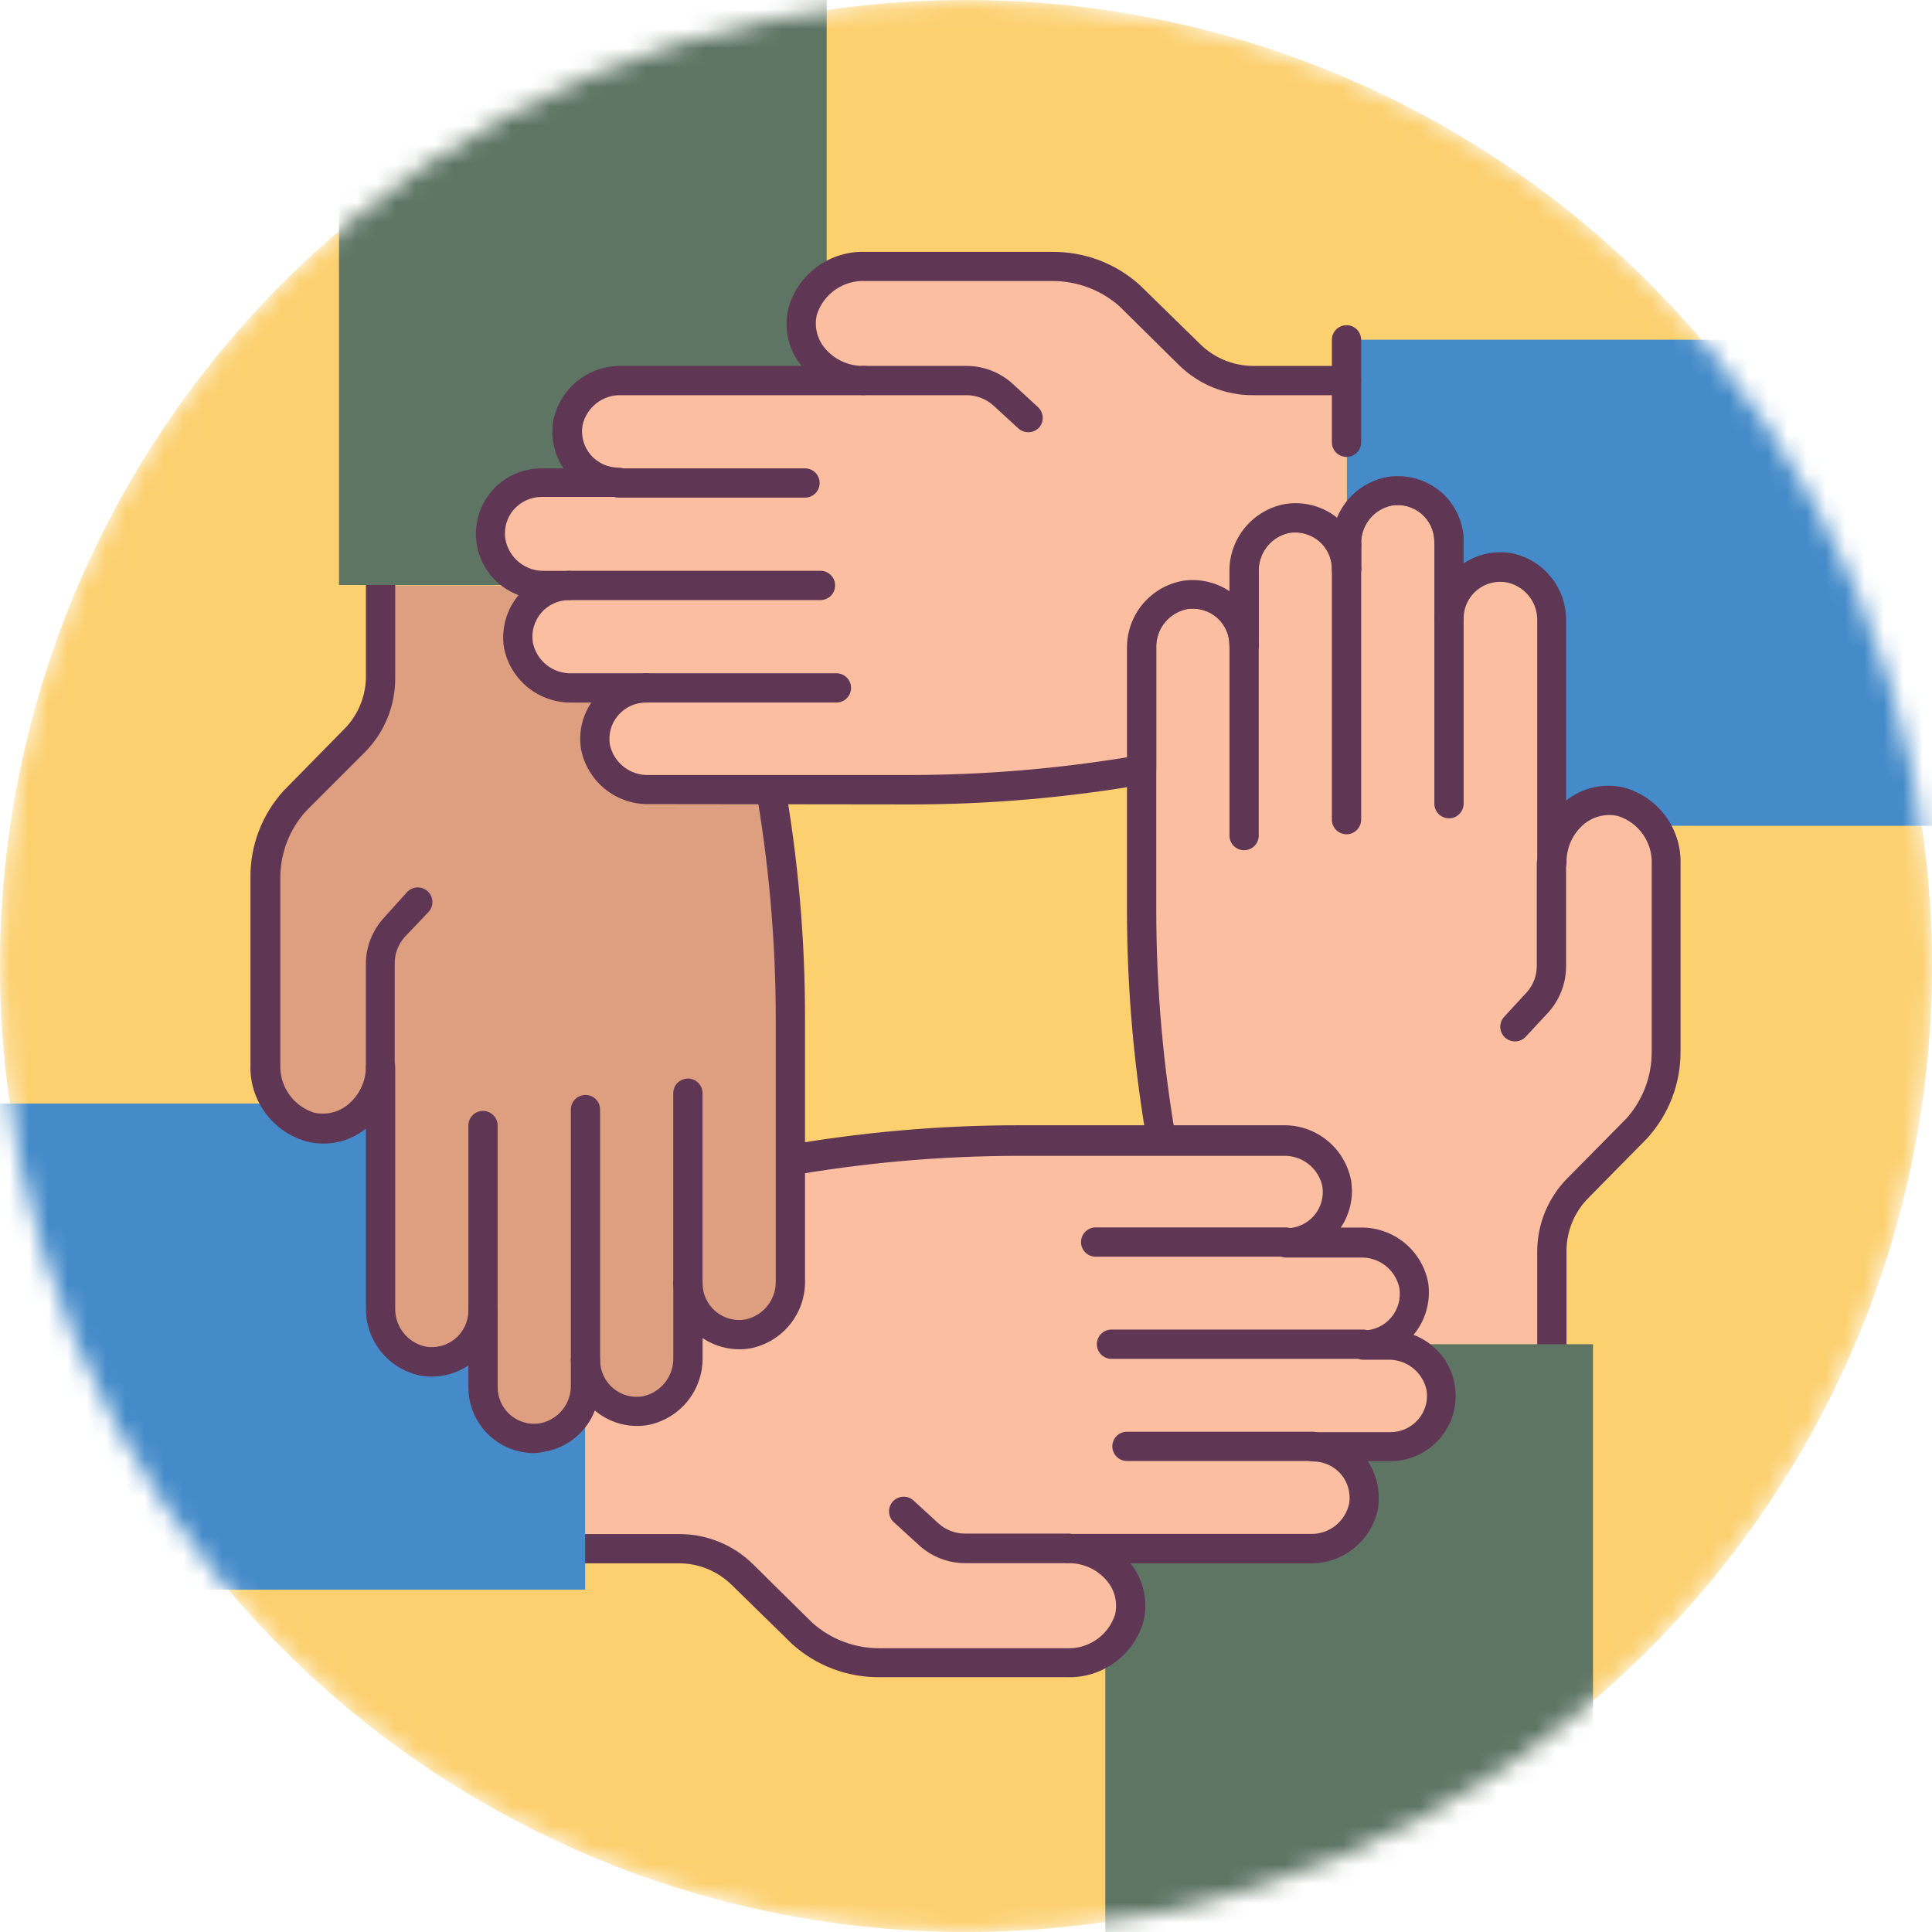
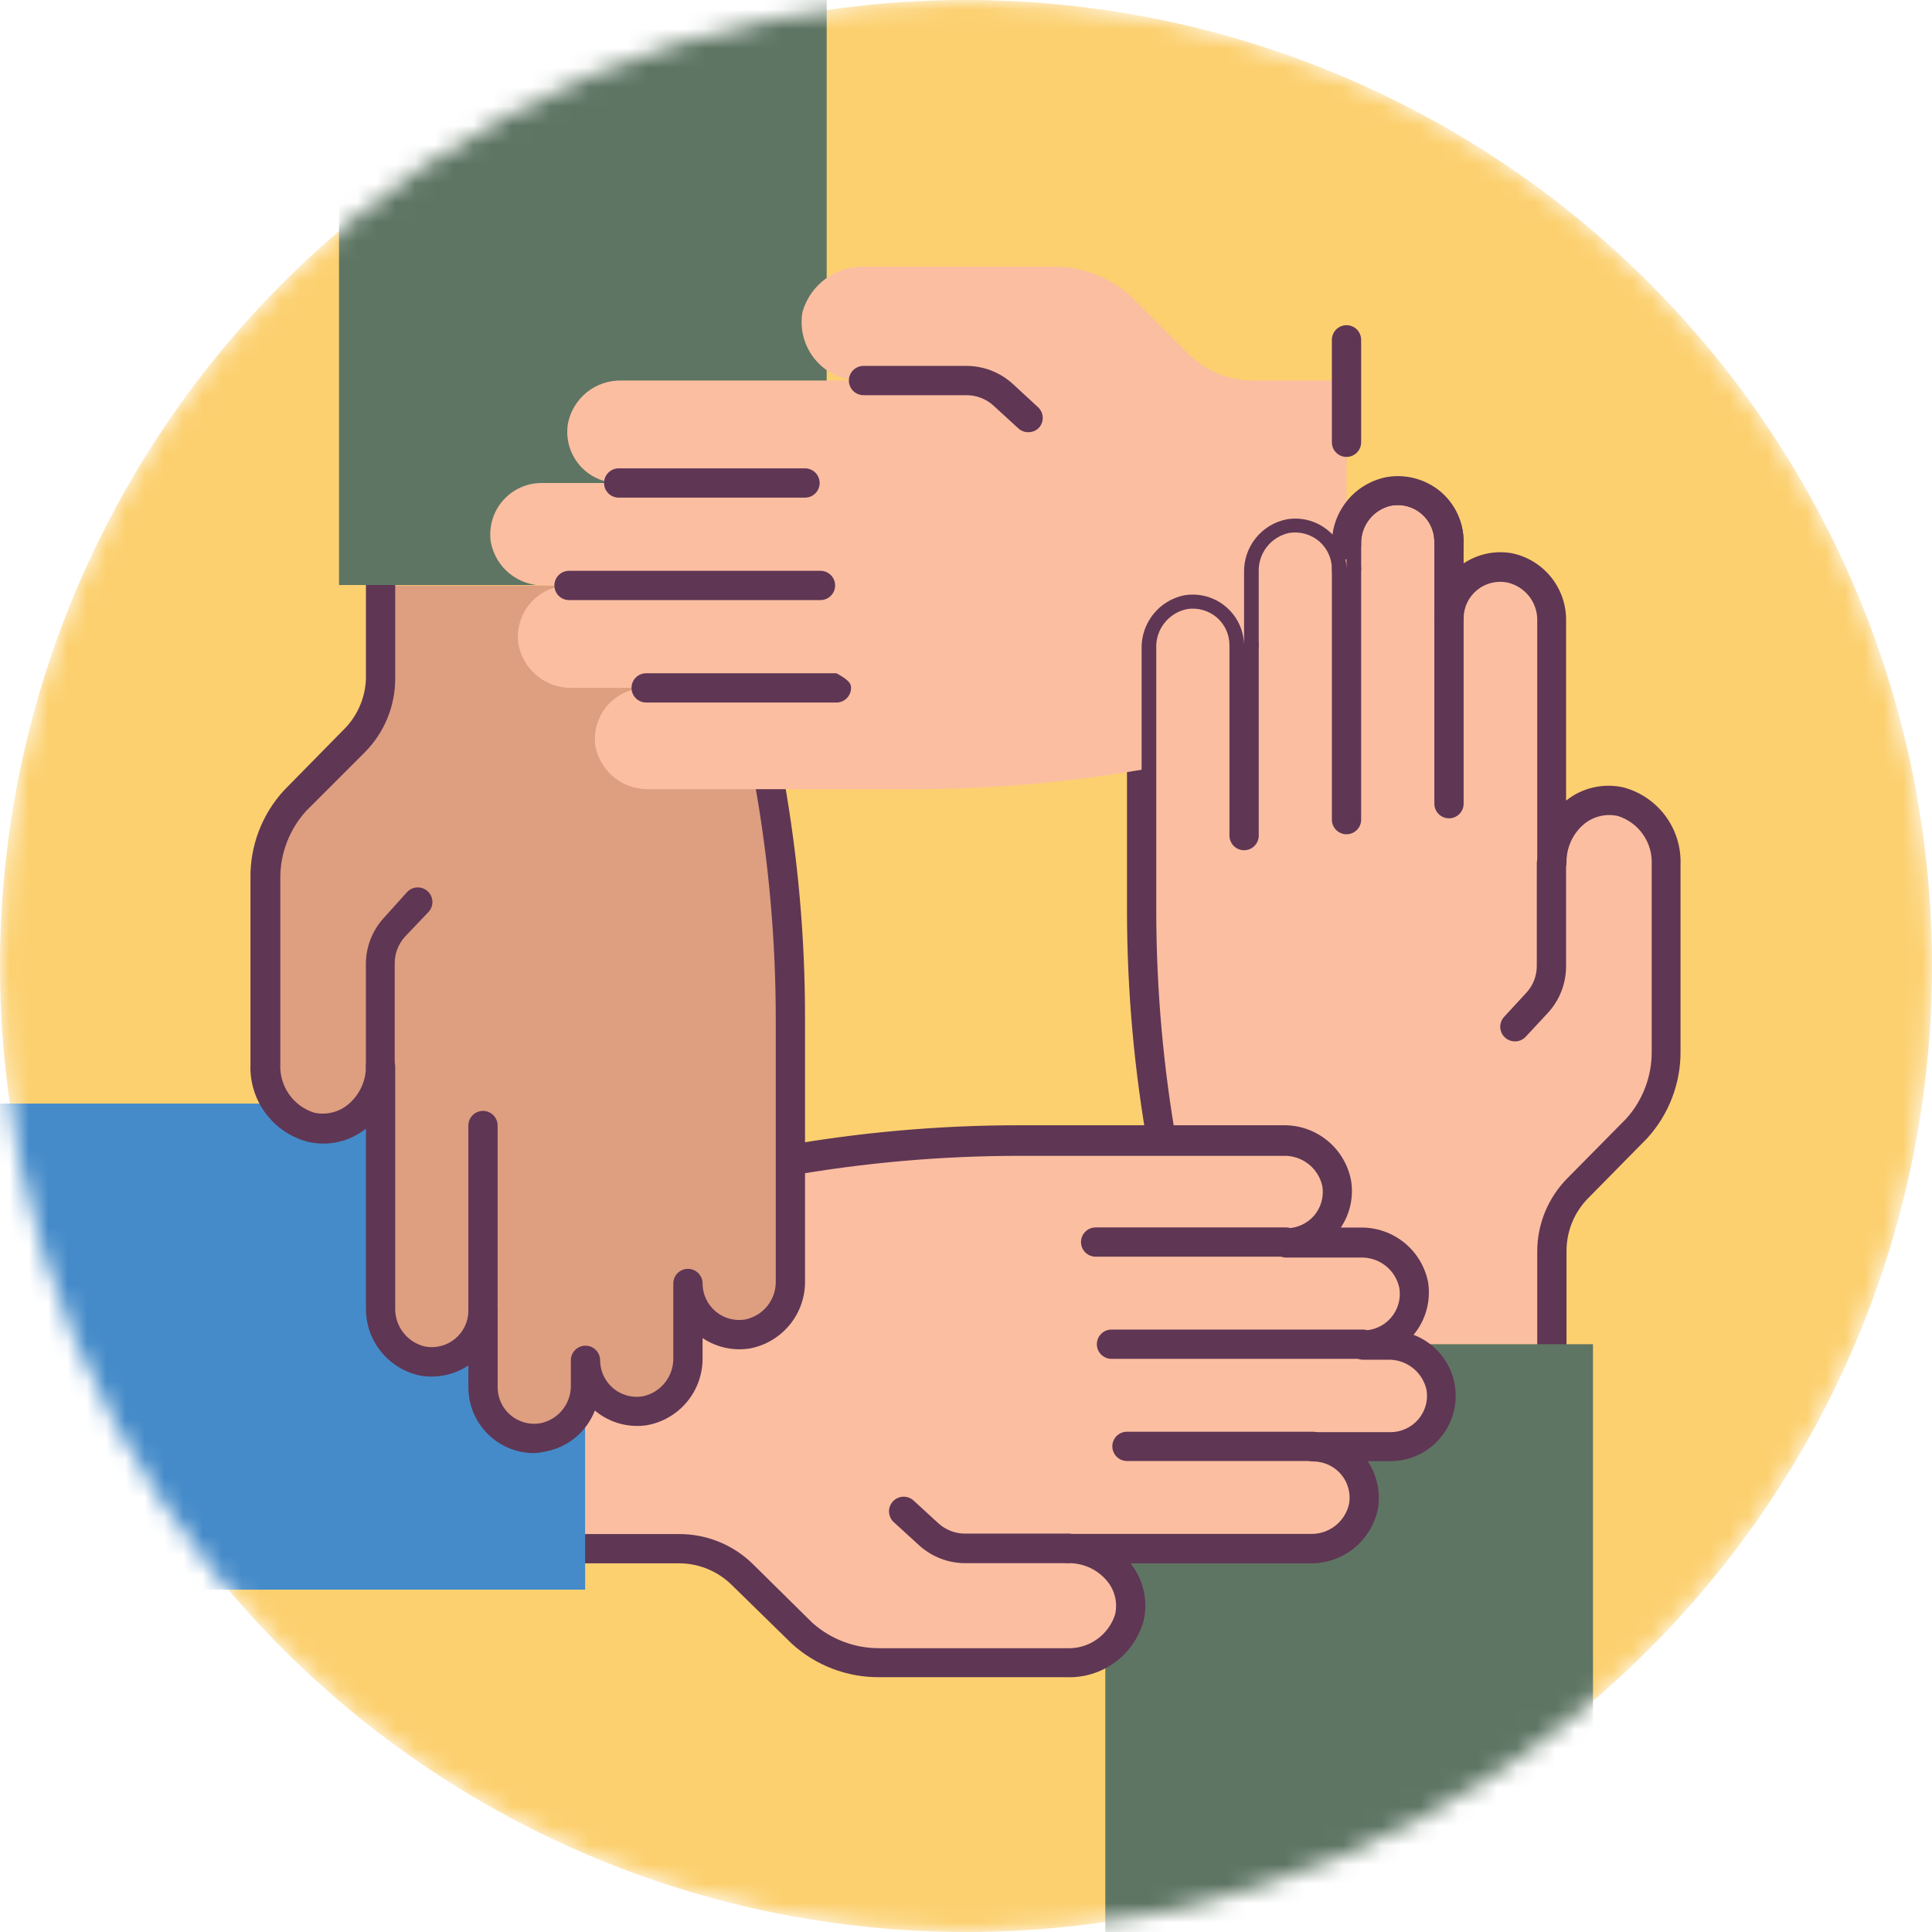
<svg xmlns="http://www.w3.org/2000/svg" width="100" height="100" viewBox="0 0 100 100" fill="none">
  <mask id="mask0_1077_102950" style="mask-type:alpha" maskUnits="userSpaceOnUse" x="0" y="0" width="100" height="100">
    <circle cx="50" cy="50" r="50" fill="#D9D9D9" />
  </mask>
  <g mask="url(#mask0_1077_102950)">
    <circle cx="50" cy="50" r="50" fill="#FCD06F" />
    <path d="M79.546 98.067L78.47 95.454L75.265 95.931L75.743 92.727L73.144 91.666L71.212 94.272L69.28 91.666L66.667 92.742L67.144 95.946L63.94 95.469L62.879 98.067L65.485 99.999L62.879 101.931L63.955 104.53L67.159 104.052L66.682 107.257L69.28 108.333L71.212 105.727L73.144 108.333L75.743 107.257L75.265 104.052L78.47 104.53L79.546 101.931L76.939 99.999L79.546 98.067Z" fill="#FBBEA1" />
-     <path d="M114.393 17.584H69.711V42.743H114.393V17.584Z" fill="#458BC9" />
    <path d="M80.303 69.576V64.727C80.304 63.495 80.791 62.313 81.66 61.439L84.69 58.409C85.679 57.313 86.219 55.885 86.205 54.409V44.75C86.236 44.023 86.021 43.307 85.595 42.717C85.169 42.127 84.556 41.699 83.856 41.5C83.409 41.421 82.949 41.444 82.511 41.567C82.073 41.69 81.669 41.91 81.328 42.21C80.987 42.511 80.717 42.884 80.54 43.303C80.363 43.721 80.282 44.175 80.303 44.629V32.151C80.317 31.506 80.103 30.876 79.699 30.373C79.294 29.87 78.725 29.526 78.091 29.401C77.712 29.338 77.323 29.357 76.952 29.459C76.581 29.56 76.237 29.741 75.943 29.989C75.649 30.237 75.412 30.546 75.249 30.895C75.087 31.243 75.002 31.623 75.001 32.008V28.03C74.996 27.653 74.91 27.281 74.75 26.939C74.59 26.597 74.359 26.294 74.072 26.048C73.785 25.803 73.45 25.622 73.087 25.517C72.725 25.412 72.344 25.385 71.97 25.439C71.324 25.552 70.74 25.891 70.323 26.397C69.906 26.903 69.684 27.541 69.697 28.197V29.447C69.696 29.062 69.611 28.683 69.448 28.334C69.286 27.985 69.049 27.677 68.755 27.429C68.461 27.181 68.117 27 67.746 26.898C67.374 26.797 66.986 26.777 66.606 26.841C65.972 26.966 65.402 27.311 64.997 27.816C64.592 28.32 64.379 28.952 64.394 29.598V33.386C64.393 33.001 64.308 32.621 64.145 32.273C63.983 31.924 63.746 31.614 63.452 31.366C63.158 31.117 62.814 30.936 62.443 30.833C62.072 30.731 61.683 30.71 61.303 30.773C60.664 30.901 60.09 31.253 59.685 31.765C59.28 32.277 59.07 32.916 59.091 33.568V47.151C59.092 51.244 59.454 55.328 60.175 59.356L62.008 69.576H80.303Z" fill="#FBBEA1" />
    <path d="M62.007 70.334C61.827 70.337 61.653 70.276 61.514 70.162C61.375 70.049 61.281 69.889 61.249 69.713L59.438 59.493C58.707 55.42 58.337 51.29 58.332 47.152V33.569C58.32 32.742 58.599 31.938 59.122 31.298C59.645 30.658 60.376 30.222 61.188 30.069C62.042 29.93 62.916 30.12 63.636 30.599V29.599C63.623 28.771 63.903 27.965 64.427 27.323C64.951 26.681 65.685 26.245 66.499 26.092C66.979 26.02 67.469 26.05 67.936 26.181C68.403 26.311 68.838 26.539 69.211 26.849C69.404 26.341 69.716 25.888 70.122 25.527C70.528 25.166 71.015 24.908 71.541 24.776C72.068 24.643 72.619 24.64 73.147 24.766C73.675 24.892 74.165 25.144 74.575 25.501C74.941 25.814 75.236 26.202 75.439 26.638C75.643 27.074 75.751 27.549 75.757 28.031V29.16C76.483 28.676 77.366 28.487 78.226 28.63C79.037 28.79 79.766 29.231 80.284 29.875C80.803 30.519 81.077 31.326 81.06 32.152V41.44C81.472 41.109 81.955 40.876 82.47 40.758C82.986 40.64 83.521 40.64 84.037 40.758C84.907 40.992 85.672 41.515 86.208 42.24C86.743 42.965 87.017 43.85 86.984 44.751V54.38C87.004 56.06 86.383 57.685 85.249 58.925L82.219 62.001C81.858 62.363 81.571 62.793 81.376 63.266C81.181 63.739 81.081 64.246 81.082 64.758V69.607C81.082 69.808 81.003 70 80.861 70.142C80.719 70.284 80.526 70.364 80.325 70.364C80.124 70.364 79.931 70.284 79.789 70.142C79.647 70 79.567 69.808 79.567 69.607V64.758C79.572 63.337 80.139 61.976 81.143 60.97L84.173 57.902C85.028 56.952 85.498 55.718 85.492 54.44V44.751C85.519 44.197 85.362 43.65 85.045 43.195C84.729 42.74 84.27 42.402 83.742 42.236C83.437 42.168 83.122 42.17 82.819 42.242C82.515 42.314 82.233 42.455 81.992 42.652C81.704 42.895 81.473 43.197 81.316 43.539C81.159 43.881 81.079 44.253 81.082 44.63C81.082 44.83 81.003 45.023 80.861 45.165C80.719 45.307 80.526 45.387 80.325 45.387C80.124 45.387 79.931 45.307 79.789 45.165C79.647 45.023 79.567 44.83 79.567 44.63V32.152C79.583 31.692 79.438 31.241 79.157 30.876C78.876 30.512 78.478 30.256 78.029 30.152C77.754 30.096 77.47 30.102 77.197 30.169C76.924 30.236 76.67 30.363 76.453 30.541C76.235 30.719 76.06 30.942 75.939 31.196C75.819 31.45 75.757 31.727 75.757 32.008C75.757 32.209 75.677 32.402 75.535 32.544C75.393 32.686 75.2 32.766 74.999 32.766C74.798 32.766 74.606 32.686 74.463 32.544C74.321 32.402 74.242 32.209 74.242 32.008V28.031C74.241 27.756 74.18 27.484 74.064 27.234C73.948 26.985 73.778 26.763 73.568 26.586C73.357 26.409 73.111 26.279 72.845 26.207C72.579 26.135 72.301 26.121 72.029 26.167C71.568 26.262 71.156 26.519 70.867 26.892C70.578 27.264 70.431 27.727 70.454 28.198V29.448C70.454 29.649 70.374 29.841 70.232 29.983C70.09 30.125 69.897 30.205 69.696 30.205C69.495 30.205 69.302 30.125 69.16 29.983C69.018 29.841 68.939 29.649 68.939 29.448C68.937 29.176 68.877 28.907 68.764 28.661C68.65 28.414 68.485 28.194 68.279 28.016C68.067 27.837 67.818 27.706 67.55 27.631C67.282 27.556 67.001 27.54 66.726 27.584C66.269 27.682 65.861 27.937 65.572 28.305C65.284 28.674 65.135 29.132 65.151 29.599V33.387C65.151 33.588 65.071 33.781 64.929 33.923C64.787 34.065 64.594 34.145 64.393 34.145C64.194 34.144 64.004 34.065 63.863 33.925C63.791 33.855 63.734 33.771 63.695 33.679C63.656 33.587 63.636 33.487 63.636 33.387C63.635 33.115 63.576 32.846 63.463 32.599C63.349 32.352 63.183 32.132 62.976 31.955C62.769 31.78 62.526 31.651 62.265 31.576C62.004 31.502 61.73 31.484 61.461 31.523C60.991 31.612 60.568 31.869 60.272 32.244C59.975 32.62 59.825 33.091 59.848 33.569V47.152C59.851 51.201 60.208 55.242 60.916 59.228L62.749 69.44C62.767 69.538 62.764 69.639 62.743 69.736C62.722 69.833 62.681 69.925 62.624 70.007C62.567 70.088 62.495 70.158 62.411 70.211C62.327 70.265 62.233 70.302 62.136 70.319L62.007 70.334Z" fill="#5F3654" />
    <path d="M75 42.356C74.799 42.356 74.606 42.276 74.464 42.134C74.322 41.992 74.242 41.799 74.242 41.599V32.008C74.242 31.807 74.322 31.614 74.464 31.472C74.606 31.33 74.799 31.25 75 31.25C75.201 31.25 75.393 31.33 75.535 31.472C75.677 31.614 75.757 31.807 75.757 32.008V41.599C75.757 41.799 75.677 41.992 75.535 42.134C75.393 42.276 75.201 42.356 75 42.356Z" fill="#5F3654" />
    <path d="M64.394 44.008C64.193 44.008 64.001 43.928 63.859 43.786C63.717 43.644 63.637 43.452 63.637 43.251V33.402C63.637 33.201 63.717 33.008 63.859 32.866C64.001 32.724 64.193 32.645 64.394 32.645C64.595 32.645 64.788 32.724 64.93 32.866C65.072 33.008 65.152 33.201 65.152 33.402V43.251C65.152 43.452 65.072 43.644 64.93 43.786C64.788 43.928 64.595 44.008 64.394 44.008Z" fill="#5F3654" />
    <path d="M78.407 53.902C78.26 53.901 78.116 53.858 77.993 53.777C77.871 53.696 77.774 53.581 77.715 53.446C77.656 53.311 77.638 53.162 77.663 53.017C77.688 52.871 77.754 52.737 77.855 52.629L79.036 51.349C79.364 50.976 79.544 50.496 79.544 50V44.697C79.544 44.496 79.624 44.303 79.766 44.161C79.908 44.019 80.1 43.94 80.301 43.94C80.502 43.94 80.695 44.019 80.837 44.161C80.979 44.303 81.059 44.496 81.059 44.697V50C81.064 50.894 80.731 51.757 80.127 52.417L78.938 53.697C78.794 53.831 78.604 53.905 78.407 53.902Z" fill="#5F3654" />
    <path d="M69.695 43.182C69.494 43.182 69.302 43.102 69.159 42.96C69.017 42.818 68.938 42.625 68.938 42.424V29.447C68.938 29.246 69.017 29.053 69.159 28.911C69.302 28.769 69.494 28.689 69.695 28.689C69.896 28.689 70.089 28.769 70.231 28.911C70.373 29.053 70.453 29.246 70.453 29.447V42.424C70.453 42.625 70.373 42.818 70.231 42.96C70.089 43.102 69.896 43.182 69.695 43.182Z" fill="#5F3654" />
    <path d="M82.453 69.576H57.211V108.334H82.453V69.576Z" fill="#5E7563" />
    <path d="M30.305 80.152H35.153C36.388 80.152 37.574 80.636 38.456 81.501L41.486 84.531C42.59 85.518 44.021 86.058 45.502 86.046H55.199C55.927 86.08 56.645 85.867 57.237 85.442C57.83 85.018 58.262 84.406 58.464 83.705C58.543 83.255 58.52 82.792 58.395 82.352C58.271 81.912 58.048 81.506 57.744 81.164C57.441 80.822 57.063 80.553 56.641 80.378C56.218 80.203 55.761 80.126 55.305 80.152H67.82C68.465 80.167 69.095 79.956 69.6 79.555C70.106 79.153 70.454 78.587 70.585 77.955C70.649 77.575 70.629 77.185 70.527 76.813C70.424 76.441 70.242 76.095 69.992 75.801C69.743 75.507 69.432 75.27 69.082 75.109C68.731 74.947 68.35 74.863 67.964 74.864H71.971C72.356 74.865 72.736 74.782 73.085 74.621C73.434 74.46 73.744 74.225 73.993 73.933C74.243 73.64 74.425 73.297 74.529 72.927C74.632 72.556 74.654 72.168 74.593 71.789C74.464 71.153 74.116 70.582 73.609 70.178C73.102 69.773 72.468 69.56 71.82 69.576H70.562C70.947 69.578 71.328 69.496 71.677 69.336C72.027 69.175 72.338 68.94 72.587 68.647C72.837 68.355 73.02 68.011 73.123 67.64C73.226 67.269 73.246 66.88 73.183 66.501C73.057 65.865 72.71 65.295 72.204 64.89C71.698 64.486 71.066 64.272 70.418 64.289H66.577C66.962 64.289 67.342 64.206 67.691 64.045C68.04 63.884 68.35 63.65 68.599 63.357C68.849 63.064 69.031 62.721 69.135 62.351C69.238 61.981 69.26 61.592 69.199 61.213C69.071 60.578 68.724 60.009 68.218 59.604C67.713 59.2 67.081 58.986 66.433 59.001H52.797C48.688 58.998 44.586 59.358 40.539 60.077L30.305 61.902V80.152Z" fill="#FBBEA1" />
    <path d="M55.194 86.811H45.535C43.857 86.829 42.233 86.212 40.99 85.084L37.892 82.053C37.528 81.691 37.097 81.404 36.623 81.209C36.148 81.013 35.639 80.914 35.126 80.917H30.301C30.1 80.917 29.907 80.837 29.765 80.695C29.623 80.553 29.543 80.36 29.543 80.159C29.543 79.958 29.623 79.766 29.765 79.624C29.907 79.481 30.1 79.402 30.301 79.402H35.149C36.584 79.398 37.962 79.961 38.982 80.97L42.051 84C43.01 84.853 44.252 85.32 45.535 85.311H55.194C55.748 85.339 56.296 85.184 56.752 84.868C57.208 84.553 57.548 84.096 57.717 83.568C57.787 83.268 57.786 82.957 57.715 82.657C57.644 82.357 57.505 82.078 57.308 81.841C57.065 81.545 56.758 81.308 56.411 81.146C56.063 80.985 55.684 80.904 55.301 80.909C55.1 80.909 54.907 80.829 54.765 80.687C54.623 80.545 54.543 80.353 54.543 80.152C54.543 79.951 54.623 79.758 54.765 79.616C54.907 79.474 55.1 79.394 55.301 79.394H67.816C68.282 79.412 68.74 79.264 69.109 78.977C69.478 78.69 69.733 78.283 69.831 77.826C69.875 77.558 69.861 77.284 69.788 77.023C69.717 76.761 69.589 76.518 69.414 76.311C69.235 76.102 69.013 75.934 68.764 75.819C68.514 75.704 68.242 75.644 67.967 75.644C67.838 75.644 67.712 75.612 67.599 75.55C67.487 75.487 67.391 75.397 67.323 75.288C67.251 75.173 67.212 75.04 67.208 74.904C67.205 74.768 67.239 74.634 67.305 74.515C67.372 74.397 67.469 74.298 67.587 74.23C67.705 74.162 67.839 74.127 67.975 74.129H71.967C72.242 74.129 72.514 74.069 72.764 73.954C73.013 73.839 73.235 73.671 73.414 73.462C73.591 73.256 73.72 73.013 73.793 72.751C73.867 72.49 73.882 72.215 73.838 71.947C73.739 71.49 73.482 71.082 73.112 70.795C72.742 70.509 72.283 70.361 71.816 70.379H70.558C70.357 70.379 70.165 70.299 70.022 70.157C69.88 70.015 69.801 69.822 69.801 69.621C69.801 69.421 69.88 69.228 70.022 69.086C70.165 68.944 70.357 68.864 70.558 68.864C70.833 68.864 71.105 68.805 71.355 68.689C71.605 68.574 71.827 68.405 72.005 68.195C72.183 67.986 72.313 67.74 72.387 67.474C72.46 67.209 72.475 66.931 72.429 66.659C72.332 66.203 72.076 65.795 71.707 65.508C71.339 65.221 70.881 65.074 70.414 65.091H66.573C66.372 65.091 66.18 65.011 66.038 64.869C65.895 64.727 65.816 64.534 65.816 64.334C65.816 64.133 65.895 63.94 66.038 63.798C66.18 63.656 66.372 63.576 66.573 63.576C66.848 63.576 67.119 63.517 67.368 63.404C67.618 63.29 67.84 63.124 68.02 62.917C68.196 62.71 68.325 62.467 68.398 62.206C68.471 61.944 68.487 61.67 68.445 61.402C68.347 60.944 68.092 60.536 67.723 60.248C67.355 59.96 66.897 59.81 66.429 59.826H52.793C48.729 59.825 44.673 60.183 40.672 60.894L30.429 62.712C30.326 62.731 30.22 62.727 30.117 62.702C30.015 62.677 29.919 62.631 29.836 62.567C29.753 62.503 29.683 62.422 29.633 62.33C29.583 62.237 29.552 62.135 29.543 62.031C29.526 61.932 29.528 61.832 29.549 61.735C29.57 61.638 29.611 61.546 29.668 61.464C29.725 61.382 29.797 61.313 29.881 61.259C29.965 61.206 30.059 61.169 30.157 61.152L40.407 59.334C44.493 58.606 48.635 58.241 52.785 58.243H66.422C67.248 58.229 68.052 58.508 68.694 59.029C69.335 59.55 69.773 60.28 69.929 61.091C70.072 61.945 69.882 62.82 69.399 63.538H70.407C71.234 63.522 72.041 63.798 72.685 64.32C73.328 64.841 73.766 65.573 73.922 66.387C73.993 66.865 73.963 67.354 73.832 67.82C73.702 68.286 73.474 68.719 73.164 69.091C73.906 69.373 74.526 69.906 74.914 70.599C75.302 71.291 75.434 72.098 75.286 72.877C75.139 73.657 74.722 74.361 74.108 74.864C73.494 75.367 72.723 75.638 71.929 75.629H70.793C71.272 76.351 71.461 77.228 71.323 78.084C71.162 78.893 70.722 79.62 70.079 80.137C69.437 80.655 68.633 80.931 67.808 80.917H58.513C58.843 81.328 59.076 81.809 59.194 82.323C59.313 82.838 59.313 83.372 59.194 83.887C58.956 84.754 58.431 85.515 57.704 86.046C56.978 86.577 56.093 86.847 55.194 86.811Z" fill="#5F3654" />
    <path d="M67.976 75.621H58.332C58.131 75.621 57.938 75.541 57.796 75.399C57.654 75.257 57.574 75.064 57.574 74.863C57.574 74.662 57.654 74.469 57.796 74.327C57.938 74.185 58.131 74.106 58.332 74.106H67.953C68.154 74.106 68.347 74.185 68.489 74.327C68.631 74.469 68.711 74.662 68.711 74.863C68.711 75.064 68.631 75.257 68.489 75.399C68.347 75.541 68.154 75.621 67.953 75.621H67.976Z" fill="#5F3654" />
    <path d="M66.559 65.046H56.711C56.51 65.046 56.317 64.967 56.175 64.825C56.033 64.682 55.953 64.49 55.953 64.289C55.953 64.088 56.033 63.895 56.175 63.753C56.317 63.611 56.51 63.531 56.711 63.531H66.559C66.76 63.531 66.953 63.611 67.095 63.753C67.237 63.895 67.317 64.088 67.317 64.289C67.317 64.49 67.237 64.682 67.095 64.825C66.953 64.967 66.76 65.046 66.559 65.046Z" fill="#5F3654" />
    <path d="M55.301 80.909H49.998C49.102 80.918 48.236 80.588 47.574 79.985L46.263 78.788C46.114 78.653 46.026 78.463 46.016 78.262C46.007 78.061 46.078 77.865 46.214 77.716C46.349 77.567 46.539 77.479 46.74 77.47C46.941 77.46 47.137 77.531 47.286 77.667L48.574 78.849C48.955 79.195 49.453 79.384 49.968 79.379H55.301C55.502 79.379 55.695 79.459 55.837 79.601C55.979 79.743 56.059 79.936 56.059 80.137C56.059 80.338 55.979 80.53 55.837 80.672C55.695 80.814 55.502 80.894 55.301 80.894V80.909Z" fill="#5F3654" />
    <path d="M57.531 70.334C57.33 70.334 57.137 70.254 56.995 70.112C56.853 69.969 56.773 69.777 56.773 69.576C56.773 69.375 56.853 69.182 56.995 69.04C57.137 68.898 57.33 68.818 57.531 68.818H70.546C70.747 68.818 70.94 68.898 71.082 69.04C71.224 69.182 71.304 69.375 71.304 69.576C71.304 69.777 71.224 69.969 71.082 70.112C70.94 70.254 70.747 70.334 70.546 70.334H57.531Z" fill="#5F3654" />
    <path d="M30.287 57.121H-14.395V82.28H30.287V57.121Z" fill="#458BC9" />
    <path d="M19.698 30.303V35.151C19.699 35.761 19.579 36.366 19.347 36.93C19.114 37.494 18.772 38.007 18.341 38.439L15.311 41.507C14.322 42.603 13.782 44.031 13.796 45.507V55.129C13.764 55.856 13.979 56.574 14.405 57.165C14.831 57.756 15.444 58.186 16.145 58.386C16.595 58.466 17.058 58.442 17.498 58.318C17.938 58.193 18.344 57.971 18.686 57.667C19.028 57.363 19.296 56.985 19.471 56.563C19.647 56.14 19.724 55.684 19.698 55.227V67.704C19.683 68.347 19.894 68.974 20.294 69.476C20.694 69.979 21.258 70.325 21.887 70.454C22.268 70.522 22.659 70.505 23.033 70.405C23.407 70.305 23.754 70.125 24.051 69.877C24.348 69.628 24.586 69.318 24.75 68.968C24.914 68.617 25 68.235 25 67.848V71.81C25.001 72.195 25.085 72.574 25.247 72.923C25.408 73.271 25.644 73.58 25.938 73.829C26.231 74.077 26.575 74.258 26.946 74.359C27.317 74.461 27.705 74.48 28.084 74.416C28.72 74.293 29.292 73.948 29.698 73.444C30.105 72.939 30.319 72.307 30.304 71.659V70.409C30.305 70.794 30.39 71.174 30.553 71.522C30.715 71.871 30.952 72.181 31.246 72.429C31.54 72.678 31.884 72.859 32.255 72.962C32.626 73.064 33.015 73.085 33.395 73.022C34.028 72.895 34.596 72.549 35.001 72.045C35.405 71.541 35.619 70.911 35.607 70.265V66.431C35.608 66.816 35.693 67.196 35.856 67.545C36.018 67.894 36.255 68.203 36.549 68.452C36.843 68.7 37.187 68.882 37.558 68.984C37.929 69.087 38.318 69.108 38.697 69.045C39.331 68.918 39.899 68.572 40.304 68.067C40.708 67.564 40.922 66.934 40.91 66.288V52.704C40.909 48.612 40.546 44.528 39.826 40.5L37.985 30.303H19.698Z" fill="#DE9E80" />
    <path d="M27.646 75.213C26.744 75.213 25.878 74.854 25.24 74.216C24.602 73.579 24.244 72.713 24.244 71.811V70.675C23.518 71.159 22.635 71.348 21.774 71.205C20.968 71.044 20.243 70.606 19.726 69.967C19.208 69.328 18.93 68.528 18.941 67.705V58.417C18.522 58.755 18.03 58.991 17.505 59.108C16.979 59.225 16.434 59.219 15.911 59.092C15.04 58.859 14.274 58.337 13.738 57.611C13.203 56.886 12.93 56 12.964 55.099V45.455C12.941 43.774 13.562 42.148 14.699 40.91L17.729 37.826C18.472 37.122 18.907 36.153 18.941 35.129V30.304C18.941 30.103 19.021 29.91 19.163 29.768C19.305 29.626 19.498 29.546 19.699 29.546C19.899 29.546 20.092 29.626 20.234 29.768C20.376 29.91 20.456 30.103 20.456 30.304V35.152C20.449 36.573 19.883 37.933 18.88 38.94L15.85 41.97C14.982 42.923 14.503 44.166 14.509 45.455V55.076C14.482 55.63 14.639 56.177 14.955 56.632C15.272 57.087 15.73 57.425 16.259 57.592C16.563 57.66 16.879 57.657 17.182 57.585C17.485 57.513 17.768 57.373 18.009 57.175C18.297 56.938 18.53 56.641 18.691 56.305C18.852 55.968 18.937 55.601 18.941 55.228C18.941 55.027 19.021 54.834 19.163 54.692C19.305 54.55 19.498 54.47 19.699 54.47C19.899 54.47 20.092 54.55 20.234 54.692C20.376 54.834 20.456 55.027 20.456 55.228V67.705C20.445 68.166 20.593 68.616 20.877 68.979C21.16 69.342 21.56 69.596 22.009 69.698C22.281 69.747 22.561 69.737 22.828 69.667C23.095 69.598 23.344 69.47 23.557 69.294C23.77 69.118 23.942 68.897 24.061 68.648C24.179 68.398 24.242 68.126 24.244 67.849C24.244 67.648 24.324 67.456 24.466 67.313C24.608 67.171 24.801 67.091 25.002 67.091C25.203 67.091 25.395 67.171 25.537 67.313C25.679 67.456 25.759 67.648 25.759 67.849V71.811C25.759 72.086 25.82 72.358 25.936 72.607C26.053 72.857 26.222 73.078 26.433 73.254C26.644 73.431 26.891 73.56 27.157 73.631C27.422 73.703 27.7 73.715 27.971 73.667C28.43 73.574 28.84 73.321 29.128 72.953C29.417 72.585 29.566 72.127 29.547 71.66V70.41C29.547 70.209 29.627 70.016 29.769 69.874C29.911 69.732 30.104 69.652 30.305 69.652C30.506 69.652 30.698 69.732 30.84 69.874C30.982 70.016 31.062 70.209 31.062 70.41C31.063 70.685 31.123 70.957 31.24 71.207C31.356 71.456 31.525 71.677 31.736 71.855C31.947 72.032 32.193 72.162 32.459 72.234C32.725 72.306 33.003 72.32 33.274 72.273C33.73 72.176 34.138 71.922 34.426 71.555C34.714 71.188 34.864 70.732 34.85 70.266V66.432C34.85 66.231 34.93 66.039 35.072 65.897C35.214 65.755 35.407 65.675 35.608 65.675C35.809 65.675 36.001 65.755 36.143 65.897C36.285 66.039 36.365 66.231 36.365 66.432C36.366 66.708 36.426 66.98 36.543 67.229C36.659 67.479 36.828 67.7 37.039 67.877C37.25 68.055 37.496 68.184 37.762 68.257C38.028 68.329 38.306 68.342 38.577 68.296C39.034 68.2 39.443 67.946 39.731 67.579C40.019 67.212 40.169 66.755 40.153 66.288V52.705C40.15 48.657 39.792 44.616 39.085 40.629L37.244 30.417C37.209 30.216 37.255 30.01 37.372 29.843C37.489 29.676 37.668 29.562 37.869 29.527C38.07 29.492 38.277 29.538 38.444 29.655C38.611 29.773 38.724 29.951 38.759 30.152L40.585 40.364C41.309 44.438 41.671 48.568 41.668 52.705V66.288C41.683 67.116 41.404 67.922 40.881 68.564C40.358 69.206 39.626 69.642 38.812 69.796C37.958 69.932 37.084 69.74 36.365 69.258V70.266C36.379 71.094 36.099 71.9 35.575 72.54C35.05 73.181 34.316 73.615 33.502 73.766C33.022 73.841 32.531 73.813 32.063 73.682C31.595 73.552 31.161 73.322 30.79 73.008C30.578 73.556 30.228 74.04 29.774 74.413C29.32 74.786 28.777 75.035 28.199 75.137C28.017 75.178 27.832 75.203 27.646 75.213Z" fill="#5F3654" />
    <path d="M25 68.606C24.799 68.606 24.606 68.526 24.464 68.384C24.322 68.242 24.242 68.049 24.242 67.849V58.258C24.242 58.057 24.322 57.864 24.464 57.722C24.606 57.58 24.799 57.5 25 57.5C25.201 57.5 25.393 57.58 25.535 57.722C25.677 57.864 25.757 58.057 25.757 58.258V67.849C25.757 68.049 25.677 68.242 25.535 68.384C25.393 68.526 25.201 68.606 25 68.606Z" fill="#5F3654" />
-     <path d="M35.605 67.19C35.404 67.19 35.212 67.11 35.069 66.968C34.928 66.826 34.848 66.633 34.848 66.432V56.584C34.848 56.383 34.928 56.19 35.069 56.048C35.212 55.906 35.404 55.826 35.605 55.826C35.806 55.826 35.999 55.906 36.141 56.048C36.283 56.19 36.363 56.383 36.363 56.584V66.432C36.363 66.633 36.283 66.826 36.141 66.968C35.999 67.11 35.806 67.19 35.605 67.19Z" fill="#5F3654" />
    <path d="M19.695 55.985C19.494 55.985 19.302 55.905 19.16 55.763C19.017 55.621 18.938 55.428 18.938 55.227V49.924C18.932 49.03 19.265 48.167 19.869 47.508L21.036 46.212C21.102 46.131 21.183 46.065 21.275 46.017C21.367 45.969 21.468 45.941 21.572 45.934C21.675 45.926 21.779 45.94 21.877 45.975C21.975 46.01 22.065 46.064 22.141 46.135C22.217 46.206 22.277 46.291 22.319 46.386C22.36 46.482 22.382 46.584 22.382 46.688C22.382 46.792 22.361 46.895 22.32 46.99C22.278 47.086 22.218 47.171 22.142 47.242L20.96 48.485C20.614 48.866 20.425 49.364 20.43 49.879V55.182C20.436 55.283 20.422 55.385 20.388 55.48C20.354 55.576 20.301 55.664 20.233 55.739C20.164 55.814 20.081 55.874 19.989 55.916C19.896 55.959 19.797 55.982 19.695 55.985Z" fill="#5F3654" />
-     <path d="M30.305 71.166C30.104 71.166 29.911 71.086 29.769 70.944C29.627 70.802 29.547 70.61 29.547 70.409V57.431C29.547 57.23 29.627 57.038 29.769 56.896C29.911 56.754 30.104 56.674 30.305 56.674C30.505 56.674 30.698 56.754 30.84 56.896C30.982 57.038 31.062 57.23 31.062 57.431V70.409C31.062 70.61 30.982 70.802 30.84 70.944C30.698 71.086 30.505 71.166 30.305 71.166Z" fill="#5F3654" />
    <path d="M42.789 -12.879H17.547V30.28H42.789V-12.879Z" fill="#5E7563" />
    <path d="M61.309 30.81C61.689 30.749 62.077 30.77 62.447 30.873C62.817 30.976 63.16 31.158 63.453 31.407C63.746 31.655 63.982 31.964 64.144 32.312C64.306 32.66 64.391 33.039 64.393 33.423V29.636C64.377 28.988 64.592 28.355 64.998 27.851C65.404 27.346 65.976 27.001 66.612 26.878C66.988 26.816 67.373 26.835 67.74 26.935C68.108 27.035 68.449 27.213 68.742 27.457C69.034 27.7 69.271 28.004 69.435 28.348C69.6 28.691 69.689 29.066 69.696 29.446V28.196V19.696H64.847C63.612 19.696 62.426 19.212 61.544 18.348L58.514 15.317C57.412 14.328 55.98 13.787 54.499 13.802H44.802C44.074 13.769 43.355 13.981 42.763 14.406C42.17 14.831 41.739 15.443 41.537 16.143C41.457 16.594 41.48 17.056 41.605 17.496C41.73 17.936 41.952 18.343 42.256 18.684C42.56 19.026 42.937 19.295 43.36 19.47C43.782 19.645 44.239 19.723 44.696 19.696H32.165C31.519 19.681 30.888 19.894 30.383 20.297C29.878 20.7 29.53 21.267 29.4 21.901C29.334 22.282 29.352 22.673 29.453 23.047C29.554 23.421 29.736 23.767 29.986 24.063C30.236 24.358 30.548 24.596 30.9 24.757C31.252 24.919 31.634 25.002 32.022 24.999H28.029C27.645 25 27.266 25.084 26.917 25.245C26.569 25.406 26.259 25.641 26.01 25.934C25.761 26.226 25.578 26.569 25.474 26.938C25.37 27.308 25.348 27.696 25.408 28.075C25.532 28.717 25.881 29.294 26.392 29.702C26.902 30.11 27.542 30.323 28.196 30.302H29.453C29.073 30.303 28.698 30.385 28.352 30.543C28.007 30.701 27.7 30.932 27.451 31.219C27.203 31.506 27.019 31.844 26.912 32.209C26.805 32.573 26.778 32.956 26.832 33.333C26.947 33.978 27.289 34.562 27.796 34.978C28.303 35.395 28.941 35.617 29.597 35.605H33.438C33.058 35.606 32.683 35.688 32.337 35.846C31.992 36.004 31.684 36.235 31.436 36.522C31.187 36.809 31.003 37.147 30.897 37.512C30.79 37.876 30.763 38.26 30.817 38.636C30.945 39.272 31.293 39.842 31.8 40.247C32.308 40.651 32.941 40.864 33.59 40.848H47.226C51.202 40.848 55.171 40.511 59.09 39.84V33.567C59.077 32.92 59.293 32.29 59.699 31.785C60.104 31.281 60.675 30.936 61.309 30.81Z" fill="#FBBEA1" />
-     <path d="M33.59 41.621C32.762 41.636 31.956 41.359 31.313 40.838C30.67 40.317 30.231 39.586 30.074 38.773C29.94 37.932 30.129 37.071 30.605 36.364H29.597C28.768 36.379 27.961 36.1 27.318 35.577C26.675 35.055 26.237 34.322 26.082 33.508C26.01 33.029 26.041 32.541 26.171 32.075C26.302 31.608 26.53 31.175 26.84 30.803C26.094 30.526 25.47 29.996 25.077 29.305C24.683 28.614 24.545 27.807 24.687 27.025C24.829 26.243 25.241 25.535 25.852 25.027C26.463 24.518 27.234 24.24 28.029 24.243H29.165C28.686 23.521 28.496 22.644 28.635 21.788C28.795 20.974 29.237 20.243 29.882 19.722C30.528 19.201 31.336 18.924 32.165 18.94H41.483C41.153 18.53 40.92 18.05 40.802 17.537C40.684 17.024 40.684 16.491 40.802 15.977C41.038 15.107 41.562 14.343 42.288 13.809C43.015 13.275 43.901 13.003 44.802 13.038H54.461C56.14 13.02 57.763 13.637 59.006 14.765L62.105 17.796C62.834 18.522 63.818 18.933 64.847 18.94H69.696C69.897 18.94 70.089 19.02 70.231 19.162C70.373 19.304 70.453 19.496 70.453 19.697C70.453 19.898 70.373 20.091 70.231 20.233C70.089 20.375 69.897 20.455 69.696 20.455H64.847C63.412 20.459 62.034 19.895 61.014 18.887L57.946 15.856C56.985 15.005 55.744 14.539 54.461 14.546H44.802C44.248 14.518 43.7 14.673 43.244 14.988C42.788 15.303 42.449 15.76 42.279 16.288C42.21 16.588 42.21 16.9 42.281 17.2C42.352 17.499 42.492 17.778 42.688 18.015C42.932 18.31 43.239 18.546 43.587 18.706C43.934 18.866 44.313 18.946 44.696 18.94C44.897 18.94 45.089 19.02 45.231 19.162C45.373 19.304 45.453 19.496 45.453 19.697C45.453 19.898 45.373 20.091 45.231 20.233C45.089 20.375 44.897 20.455 44.696 20.455H32.165C31.699 20.437 31.241 20.585 30.872 20.872C30.503 21.159 30.248 21.566 30.15 22.023C30.106 22.291 30.12 22.565 30.192 22.826C30.264 23.088 30.392 23.331 30.567 23.538C30.746 23.747 30.968 23.915 31.217 24.03C31.467 24.145 31.739 24.204 32.014 24.205C32.215 24.205 32.407 24.285 32.55 24.427C32.691 24.569 32.771 24.762 32.771 24.962C32.771 25.163 32.691 25.356 32.55 25.498C32.407 25.64 32.215 25.72 32.014 25.72H28.029C27.754 25.722 27.483 25.782 27.233 25.897C26.984 26.012 26.762 26.179 26.582 26.387C26.406 26.593 26.277 26.836 26.204 27.098C26.13 27.359 26.115 27.634 26.158 27.902C26.242 28.376 26.494 28.803 26.869 29.105C27.243 29.408 27.715 29.564 28.196 29.546H29.453C29.654 29.546 29.847 29.625 29.989 29.768C30.131 29.91 30.211 30.102 30.211 30.303C30.211 30.504 30.131 30.697 29.989 30.839C29.847 30.981 29.654 31.061 29.453 31.061C29.178 31.06 28.906 31.12 28.656 31.235C28.406 31.351 28.184 31.519 28.006 31.729C27.828 31.939 27.698 32.185 27.625 32.45C27.551 32.716 27.537 32.994 27.582 33.265C27.677 33.725 27.931 34.136 28.3 34.426C28.669 34.716 29.128 34.865 29.597 34.849H33.438C33.639 34.849 33.832 34.929 33.974 35.071C34.116 35.213 34.196 35.405 34.196 35.606C34.195 35.805 34.116 35.995 33.976 36.137C33.906 36.208 33.822 36.265 33.73 36.304C33.637 36.343 33.538 36.364 33.438 36.364C33.163 36.363 32.891 36.422 32.641 36.538C32.391 36.653 32.169 36.821 31.991 37.031C31.815 37.237 31.685 37.48 31.612 37.741C31.539 38.003 31.523 38.278 31.567 38.546C31.666 39.003 31.923 39.411 32.293 39.697C32.663 39.984 33.122 40.132 33.59 40.114H47.226C50.946 40.105 54.66 39.798 58.332 39.197V33.568C58.319 32.742 58.599 31.938 59.121 31.297C59.644 30.657 60.376 30.222 61.188 30.068C62.041 29.93 62.916 30.119 63.635 30.599V29.599C63.622 28.77 63.903 27.964 64.427 27.322C64.951 26.681 65.684 26.245 66.499 26.091C66.988 26.009 67.489 26.035 67.968 26.166C68.447 26.297 68.891 26.529 69.271 26.849C69.469 27.02 69.647 27.213 69.802 27.424C69.985 27.448 70.153 27.539 70.275 27.678C70.396 27.818 70.462 27.997 70.461 28.182V29.44C70.461 29.641 70.381 29.833 70.239 29.975C70.097 30.117 69.904 30.197 69.703 30.197C69.502 30.197 69.31 30.117 69.168 29.975C69.025 29.833 68.946 29.641 68.946 29.44C68.945 29.168 68.886 28.899 68.772 28.652C68.658 28.405 68.493 28.185 68.287 28.008C68.074 27.828 67.825 27.697 67.557 27.622C67.289 27.548 67.008 27.532 66.734 27.576C66.273 27.672 65.862 27.928 65.572 28.298C65.283 28.668 65.133 29.129 65.15 29.599V33.387C65.15 33.587 65.07 33.78 64.928 33.922C64.786 34.064 64.594 34.144 64.393 34.144C64.194 34.143 64.003 34.065 63.862 33.925C63.791 33.854 63.734 33.771 63.695 33.678C63.656 33.586 63.635 33.487 63.635 33.387C63.635 33.114 63.576 32.846 63.462 32.599C63.348 32.351 63.182 32.132 62.976 31.955C62.768 31.78 62.526 31.651 62.265 31.576C62.004 31.502 61.73 31.483 61.461 31.523C60.99 31.612 60.568 31.868 60.271 32.244C59.975 32.62 59.824 33.09 59.847 33.568V39.841C59.85 40.022 59.788 40.197 59.673 40.336C59.557 40.475 59.396 40.568 59.218 40.599C55.25 41.286 51.23 41.634 47.203 41.637L33.59 41.621Z" fill="#5F3654" />
    <path d="M41.667 25.757H32.023C31.822 25.757 31.63 25.677 31.488 25.535C31.345 25.393 31.266 25.201 31.266 25C31.266 24.799 31.345 24.606 31.488 24.464C31.63 24.322 31.822 24.242 32.023 24.242H41.667C41.868 24.242 42.061 24.322 42.203 24.464C42.345 24.606 42.425 24.799 42.425 25C42.425 25.201 42.345 25.393 42.203 25.535C42.061 25.677 41.868 25.757 41.667 25.757Z" fill="#5F3654" />
-     <path d="M43.294 36.363H33.445C33.244 36.363 33.051 36.283 32.909 36.141C32.767 35.999 32.688 35.806 32.688 35.605C32.688 35.404 32.767 35.212 32.909 35.069C33.051 34.928 33.244 34.848 33.445 34.848H43.294C43.495 34.848 43.687 34.928 43.829 35.069C43.971 35.212 44.051 35.404 44.051 35.605C44.051 35.806 43.971 35.999 43.829 36.141C43.687 36.283 43.495 36.363 43.294 36.363Z" fill="#5F3654" />
+     <path d="M43.294 36.363H33.445C33.244 36.363 33.051 36.283 32.909 36.141C32.767 35.999 32.688 35.806 32.688 35.605C32.688 35.404 32.767 35.212 32.909 35.069C33.051 34.928 33.244 34.848 33.445 34.848H43.294C43.971 35.212 44.051 35.404 44.051 35.605C44.051 35.806 43.971 35.999 43.829 36.141C43.687 36.283 43.495 36.363 43.294 36.363Z" fill="#5F3654" />
    <path d="M53.218 22.371C53.03 22.371 52.849 22.301 52.71 22.174L51.422 20.993C51.032 20.64 50.524 20.448 49.998 20.455H44.695C44.494 20.455 44.301 20.375 44.159 20.233C44.017 20.091 43.938 19.898 43.938 19.697C43.938 19.496 44.017 19.303 44.159 19.161C44.301 19.019 44.494 18.939 44.695 18.939H49.998C50.895 18.934 51.76 19.267 52.422 19.871L53.703 21.053C53.779 21.118 53.843 21.197 53.888 21.287C53.934 21.376 53.962 21.474 53.969 21.574C53.977 21.674 53.965 21.774 53.933 21.87C53.902 21.965 53.852 22.053 53.786 22.129C53.714 22.207 53.626 22.269 53.528 22.311C53.43 22.352 53.324 22.373 53.218 22.371Z" fill="#5F3654" />
    <path d="M29.453 31.06C29.252 31.06 29.059 30.98 28.917 30.838C28.775 30.696 28.695 30.503 28.695 30.302C28.695 30.102 28.775 29.909 28.917 29.767C29.059 29.625 29.252 29.545 29.453 29.545H42.468C42.669 29.545 42.862 29.625 43.004 29.767C43.146 29.909 43.226 30.102 43.226 30.302C43.226 30.503 43.146 30.696 43.004 30.838C42.862 30.98 42.669 31.06 42.468 31.06H29.453Z" fill="#5F3654" />
    <path d="M69.695 23.65C69.494 23.65 69.302 23.57 69.159 23.428C69.017 23.286 68.938 23.094 68.938 22.893V17.59C68.938 17.389 69.017 17.196 69.159 17.054C69.302 16.912 69.494 16.832 69.695 16.832C69.896 16.832 70.089 16.912 70.231 17.054C70.373 17.196 70.453 17.389 70.453 17.59V22.893C70.453 23.094 70.373 23.286 70.231 23.428C70.089 23.57 69.896 23.65 69.695 23.65Z" fill="#5F3654" />
    <path d="M69.696 28.955C69.495 28.955 69.302 28.875 69.16 28.733C69.018 28.591 68.938 28.398 68.938 28.198C68.924 27.37 69.203 26.564 69.725 25.922C70.248 25.28 70.981 24.844 71.794 24.69C72.284 24.61 72.784 24.636 73.263 24.767C73.741 24.897 74.186 25.13 74.567 25.448C74.941 25.766 75.241 26.162 75.447 26.608C75.652 27.054 75.758 27.54 75.756 28.031C75.756 28.232 75.676 28.424 75.534 28.567C75.392 28.709 75.2 28.788 74.999 28.788C74.798 28.788 74.605 28.709 74.463 28.567C74.321 28.424 74.241 28.232 74.241 28.031C74.241 27.756 74.18 27.484 74.064 27.234C73.947 26.984 73.778 26.763 73.567 26.586C73.357 26.408 73.11 26.279 72.844 26.207C72.579 26.134 72.3 26.121 72.029 26.167C71.567 26.262 71.155 26.519 70.866 26.892C70.577 27.264 70.431 27.727 70.453 28.198C70.453 28.398 70.373 28.591 70.231 28.733C70.089 28.875 69.897 28.955 69.696 28.955Z" fill="#5F3654" />
  </g>
</svg>